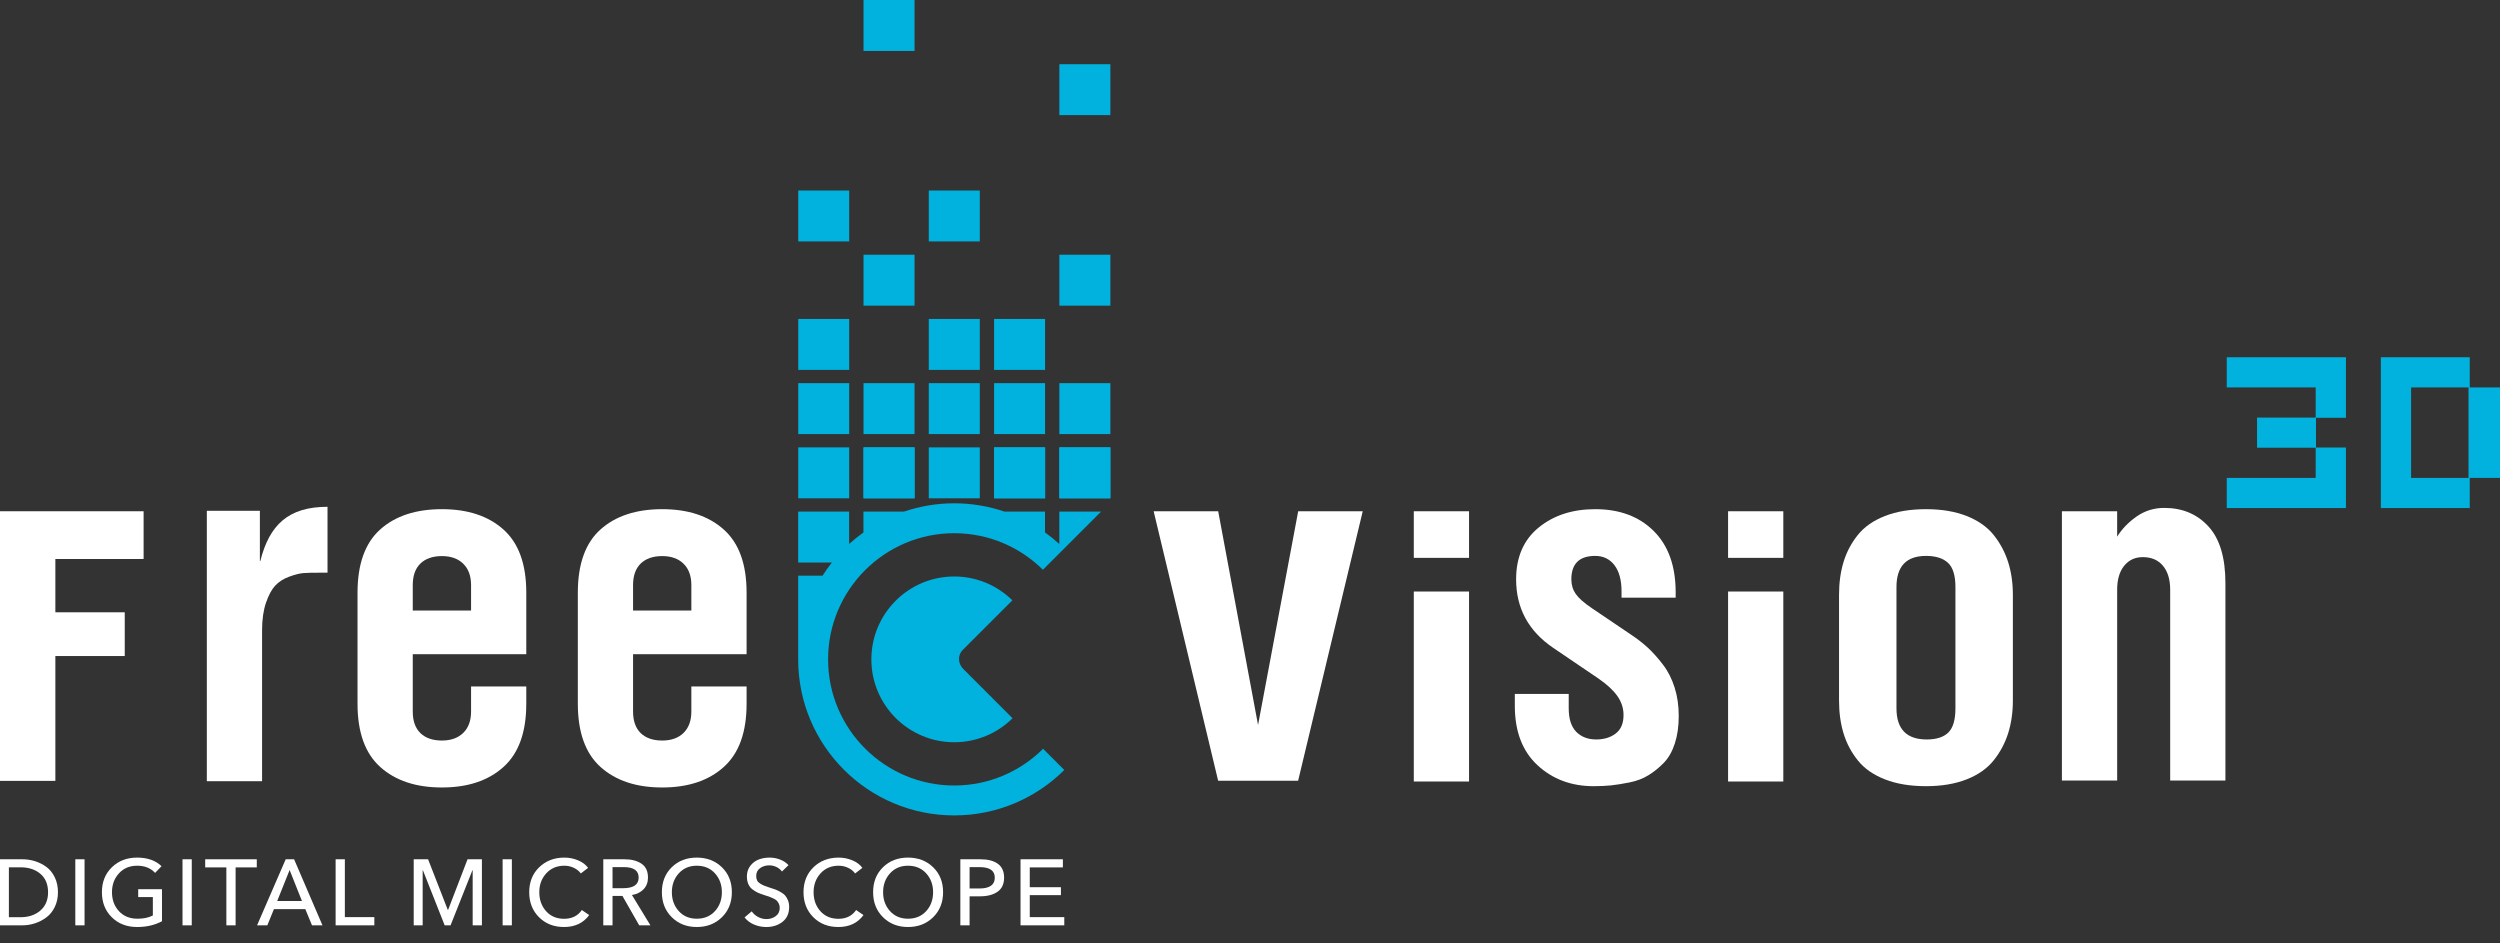
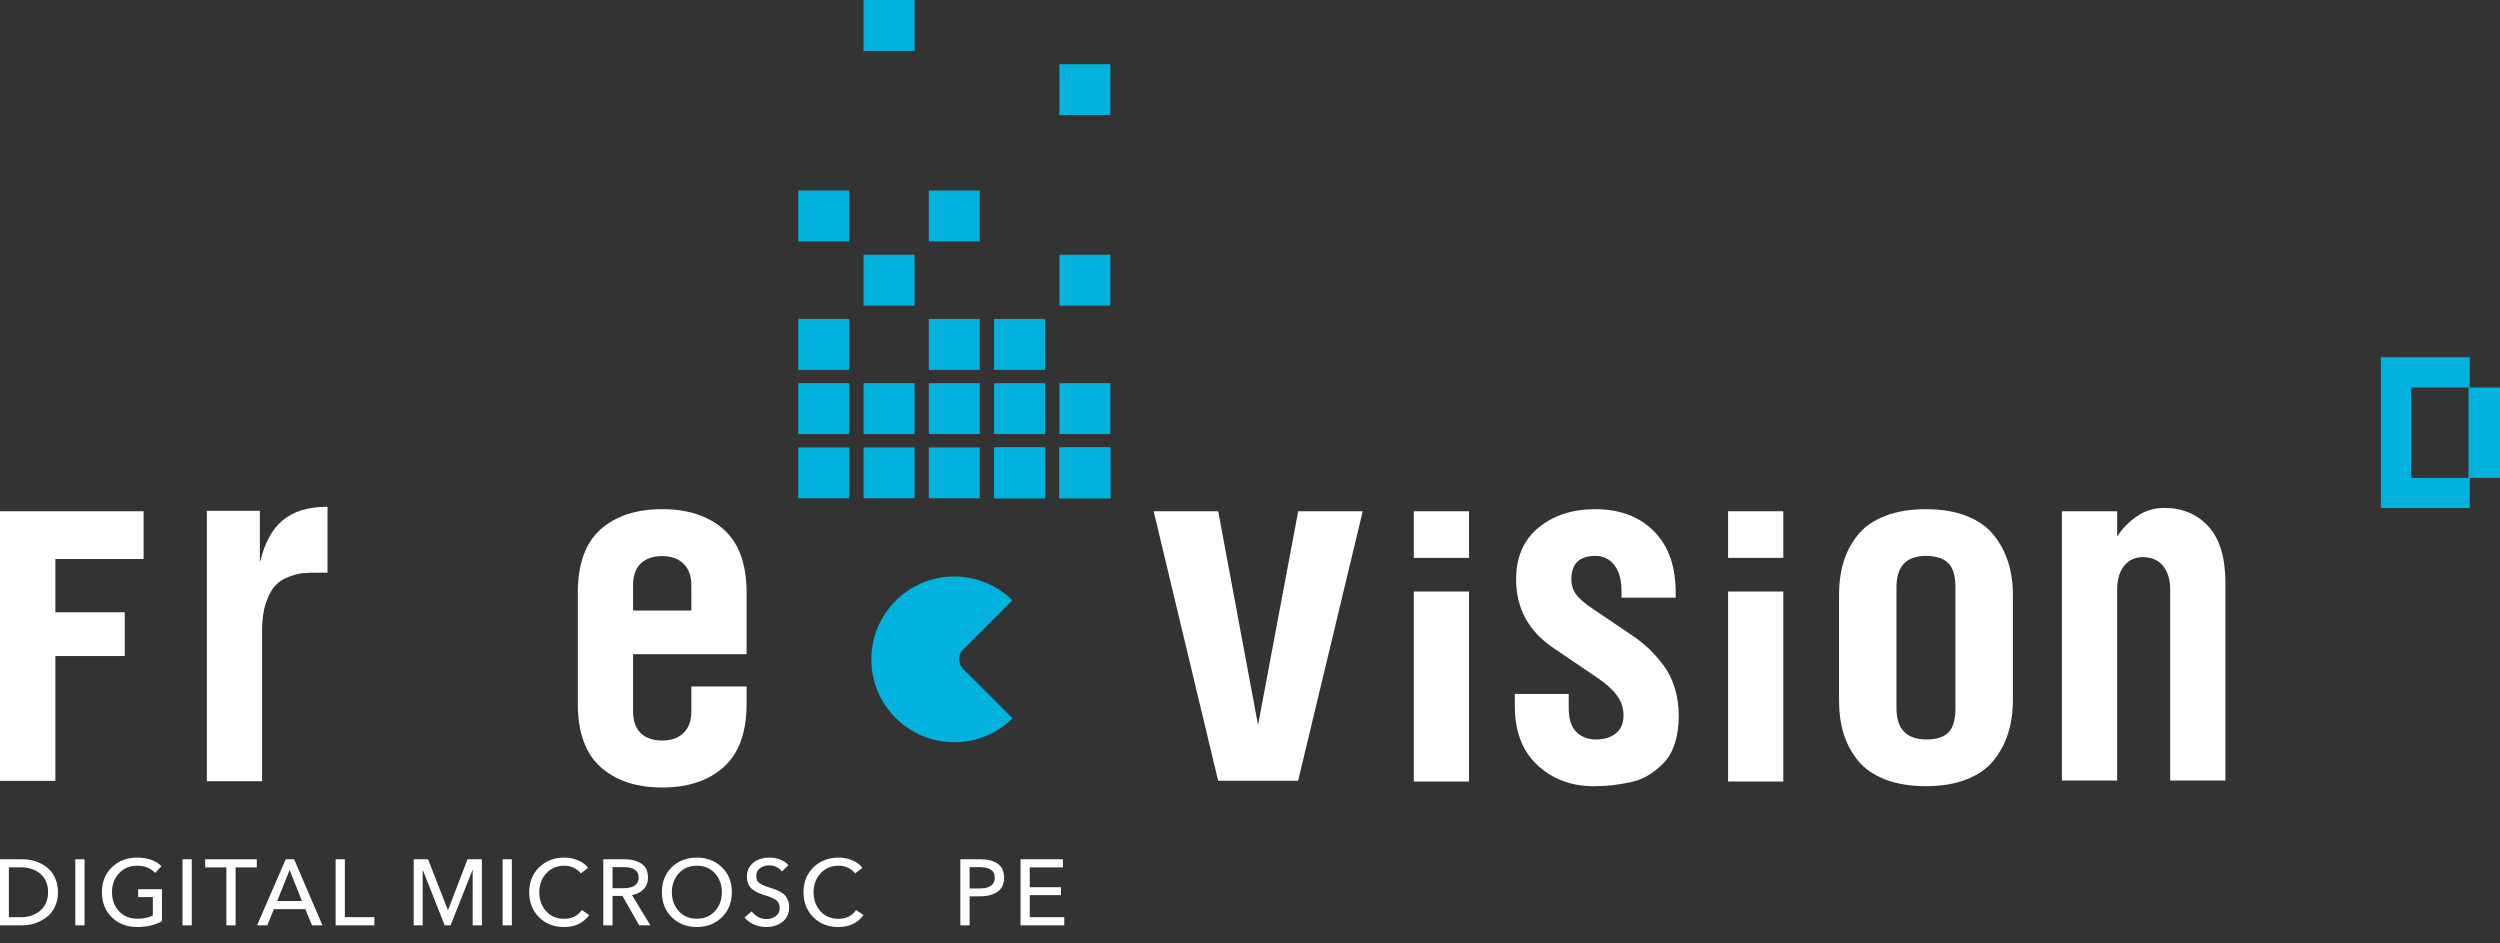
<svg xmlns="http://www.w3.org/2000/svg" version="1.1" id="Layer_1" x="0px" y="0px" width="541.149px" height="204.172px" viewBox="0 0 541.149 204.172" xml:space="preserve">
  <rect x="0" y="0" width="541.149" height="204.172" fill="#333333" stroke="none" />
  <polygon fill="#FFFFFF" points="0,110.666 0,169.027 11.983,169.027 11.983,142.005 27.002,142.005 27.002,132.537 11.983,132.537 11.983,120.998 31.085,120.998 31.085,110.666 " />
  <g>
    <path fill="#FFFFFF" d="M44.772,169.103v-58.53h11.482v10.872h0.092c1.962-7.827,6.075-11.744,14.55-11.744v14.252 c-3.412,0-4.424,0.032-5.252,0.101c-0.82,0.065-1.845,0.329-3.081,0.789c-1.235,0.455-2.227,1.1-2.986,1.917 c-0.764,0.814-1.423,2.05-1.998,3.698c-0.563,1.657-0.851,3.634-0.851,5.949v32.696H44.772z" />
-     <path fill="#FFFFFF" d="M77.39,152.335v-24.049c0-6.193,1.64-10.755,4.911-13.681c3.271-2.929,7.721-4.39,13.355-4.39 c5.602,0,10.041,1.469,13.329,4.414c3.291,2.946,4.934,7.491,4.934,13.656v13.329H89.346v12.405c0,2.042,0.553,3.596,1.66,4.673 c1.106,1.067,2.661,1.604,4.65,1.604c1.957,0,3.503-0.553,4.626-1.661c1.124-1.104,1.685-2.644,1.685-4.615v-5.434h11.952v3.748 c0,6.157-1.643,10.722-4.934,13.681c-3.288,2.964-7.727,4.442-13.329,4.442c-5.598,0-10.045-1.47-13.328-4.419 C79.033,163.097,77.39,158.525,77.39,152.335 M89.346,132.162h12.621v-5.507c0-1.979-0.561-3.521-1.685-4.62 c-1.123-1.11-2.669-1.666-4.626-1.666c-1.989,0-3.544,0.545-4.65,1.609c-1.107,1.077-1.66,2.633-1.66,4.677V132.162z" />
    <path fill="#FFFFFF" d="M125.077,152.335v-24.049c0-6.193,1.638-10.755,4.909-13.681c3.278-2.929,7.728-4.39,13.359-4.39 c5.594,0,10.041,1.469,13.327,4.414c3.294,2.946,4.935,7.491,4.935,13.656v13.329h-24.575v12.405c0,2.042,0.557,3.596,1.659,4.673 c1.112,1.067,2.658,1.604,4.654,1.604c1.958,0,3.5-0.553,4.628-1.661c1.119-1.104,1.678-2.644,1.678-4.615v-5.434h11.956v3.748 c0,6.157-1.641,10.722-4.935,13.681c-3.286,2.964-7.733,4.442-13.327,4.442c-5.603,0-10.044-1.47-13.332-4.419 C126.725,163.097,125.077,158.525,125.077,152.335 M137.032,132.162h12.619v-5.507c0-1.979-0.559-3.521-1.678-4.62 c-1.128-1.11-2.67-1.666-4.628-1.666c-1.996,0-3.542,0.545-4.654,1.609c-1.102,1.077-1.659,2.633-1.659,4.677V132.162z" />
    <path fill="#00B2DD" d="M534.602,83.861h6.548v19.587h-6.548v6.522h-19.242V77.332h19.242V83.861z M534.336,83.861h-12.431v19.587 h12.431V83.861z" />
-     <polygon fill="#00B2DD" points="501.318,96.868 501.318,90.433 507.8,90.433 507.8,77.332 482.002,77.332 482.002,83.861 501.253,83.861 501.253,90.388 488.559,90.388 488.559,96.914 501.253,96.914 501.253,103.448 482.002,103.448 482.002,109.971 507.8,109.971 507.8,96.868 " />
    <path fill="#FFFFFF" d="M327.898,152.794v-2.588h11.665v3.105c0,2.302,0.549,4.002,1.64,5.106c1.088,1.096,2.522,1.646,4.289,1.646 c1.713,0,3.123-0.427,4.251-1.292c1.121-0.866,1.685-2.194,1.685-3.988c0-1.488-0.447-2.866-1.331-4.118 c-0.884-1.255-2.257-2.524-4.129-3.813l-9.819-6.658c-5.309-3.623-7.972-8.55-7.972-14.786c0-4.806,1.623-8.546,4.863-11.206 c3.245-2.66,7.331-3.987,12.264-3.987c5.269,0,9.483,1.575,12.655,4.723c3.169,3.154,4.754,7.578,4.754,13.27v1.161h-11.717V128 c0-2.434-0.511-4.328-1.537-5.665c-1.031-1.337-2.415-2.005-4.155-2.005c-3.442,0-5.172,1.693-5.172,5.079 c0,1.188,0.317,2.237,0.952,3.154c0.633,0.914,1.807,1.945,3.511,3.098l8.356,5.646c1.426,0.944,2.68,1.918,3.759,2.914 c1.076,0.997,2.171,2.222,3.266,3.66c1.1,1.439,1.935,3.103,2.524,4.98c0.59,1.88,0.879,3.919,0.879,6.123 c0,2.236-0.284,4.229-0.854,5.971c-0.572,1.744-1.378,3.153-2.428,4.217c-1.045,1.066-2.16,1.957-3.333,2.669 c-1.166,0.712-2.52,1.219-4.035,1.521c-1.524,0.306-2.854,0.52-4.001,0.641c-1.137,0.114-2.394,0.173-3.753,0.173 c-4.844,0-8.898-1.512-12.173-4.544C329.531,162.598,327.898,158.319,327.898,152.794" />
    <path fill="#FFFFFF" d="M398.078,151.63v-22.867c0-2.606,0.324-4.981,0.972-7.108c0.653-2.146,1.678-4.087,3.086-5.85 c1.404-1.756,3.368-3.131,5.883-4.114c2.511-0.984,5.478-1.475,8.894-1.475c3.354,0,6.28,0.49,8.779,1.475 c2.503,0.983,4.447,2.358,5.857,4.114c1.405,1.763,2.449,3.719,3.133,5.868c0.678,2.153,1.022,4.513,1.022,7.09v22.867 c0,2.577-0.345,4.94-1.022,7.093c-0.684,2.149-1.728,4.108-3.133,5.863c-1.41,1.762-3.354,3.135-5.857,4.118 c-2.499,0.982-5.426,1.472-8.779,1.472c-3.416,0-6.383-0.489-8.894-1.472c-2.515-0.983-4.479-2.356-5.883-4.118 c-1.408-1.755-2.433-3.705-3.086-5.845C398.402,156.608,398.078,154.239,398.078,151.63 M410.509,153.312 c0,4.501,2.182,6.753,6.549,6.753c2.087,0,3.643-0.495,4.671-1.497c1.024-0.994,1.544-2.75,1.544-5.256v-26.229 c0-2.508-0.537-4.256-1.613-5.256s-2.661-1.496-4.747-1.496c-4.266,0-6.403,2.251-6.403,6.752V153.312z" />
    <path fill="#FFFFFF" d="M446.32,168.955v-58.29h11.958v5.5c1.041-1.677,2.449-3.133,4.221-4.369 c1.772-1.236,3.767-1.855,5.979-1.855c3.918,0,7.111,1.336,9.561,4.012c2.447,2.675,3.674,6.759,3.674,12.239v42.764h-11.955 v-41.316c0-2.192-0.523-3.92-1.567-5.172c-1.041-1.249-2.49-1.874-4.359-1.874c-1.676,0-3.019,0.625-4.034,1.874 c-1.015,1.252-1.518,2.979-1.518,5.172v41.316H446.32z" />
    <polygon fill="#FFFFFF" points="280.992,168.996 294.976,110.666 281.006,110.666 272.317,156.938 263.69,110.666 249.72,110.666 263.678,168.996 " />
    <rect x="306.031" y="128.041" fill="#FFFFFF" width="11.957" height="41.125" />
    <rect x="306.031" y="110.667" fill="#FFFFFF" width="11.957" height="10.087" />
    <rect x="374.06" y="128.041" fill="#FFFFFF" width="11.954" height="41.125" />
    <rect x="374.06" y="110.667" fill="#FFFFFF" width="11.954" height="10.087" />
    <rect x="229.311" y="13.903" fill-rule="evenodd" clip-rule="evenodd" fill="#00B2DD" width="11.037" height="11.015" />
    <rect x="186.918" fill-rule="evenodd" clip-rule="evenodd" fill="#00B2DD" width="11.042" height="11.032" />
    <rect x="229.311" y="96.842" fill-rule="evenodd" clip-rule="evenodd" fill="#00B2DD" width="11.037" height="11.02" />
    <rect x="215.188" y="96.842" fill-rule="evenodd" clip-rule="evenodd" fill="#00B2DD" width="11.045" height="11.02" />
    <rect x="229.311" y="55.136" fill-rule="evenodd" clip-rule="evenodd" fill="#00B2DD" width="11.037" height="11.027" />
    <rect x="215.181" y="69.038" fill-rule="evenodd" clip-rule="evenodd" fill="#00B2DD" width="11.034" height="11.031" />
    <rect x="201.045" y="69.038" fill-rule="evenodd" clip-rule="evenodd" fill="#00B2DD" width="11.035" height="11.031" />
    <rect x="201.045" y="41.239" fill-rule="evenodd" clip-rule="evenodd" fill="#00B2DD" width="11.035" height="11.021" />
-     <rect x="186.918" y="96.842" fill-rule="evenodd" clip-rule="evenodd" fill="#00B2DD" width="11.042" height="11.02" />
    <rect x="186.918" y="55.136" fill-rule="evenodd" clip-rule="evenodd" fill="#00B2DD" width="11.042" height="11.027" />
    <rect x="229.311" y="82.938" fill-rule="evenodd" clip-rule="evenodd" fill="#00B2DD" width="11.037" height="11.02" />
    <rect x="215.181" y="82.938" fill-rule="evenodd" clip-rule="evenodd" fill="#00B2DD" width="11.034" height="11.02" />
    <rect x="201.045" y="82.938" fill-rule="evenodd" clip-rule="evenodd" fill="#00B2DD" width="11.035" height="11.02" />
    <rect x="186.918" y="82.938" fill-rule="evenodd" clip-rule="evenodd" fill="#00B2DD" width="11.042" height="11.02" />
    <rect x="172.787" y="82.938" fill-rule="evenodd" clip-rule="evenodd" fill="#00B2DD" width="11.032" height="11.02" />
    <rect x="229.311" y="96.841" fill-rule="evenodd" clip-rule="evenodd" fill="#00B2DD" width="11.037" height="11.021" />
    <rect x="215.181" y="96.841" fill-rule="evenodd" clip-rule="evenodd" fill="#00B2DD" width="11.034" height="11.021" />
    <rect x="201.045" y="96.841" fill-rule="evenodd" clip-rule="evenodd" fill="#00B2DD" width="11.035" height="11.021" />
    <rect x="186.918" y="96.841" fill-rule="evenodd" clip-rule="evenodd" fill="#00B2DD" width="11.042" height="11.021" />
    <rect x="172.787" y="96.841" fill-rule="evenodd" clip-rule="evenodd" fill="#00B2DD" width="11.032" height="11.021" />
    <rect x="172.787" y="69.038" fill-rule="evenodd" clip-rule="evenodd" fill="#00B2DD" width="11.032" height="11.031" />
    <rect x="172.787" y="41.239" fill-rule="evenodd" clip-rule="evenodd" fill="#00B2DD" width="11.032" height="11.021" />
-     <path fill="#00B2DD" d="M225.788,162.082c-4.939,4.908-11.737,7.949-19.234,7.949c-15.057,0-27.306-12.249-27.306-27.305 c0-15.057,12.249-27.307,27.306-27.307c7.478,0,14.26,3.025,19.195,7.912l12.589-12.588h-9.04v7.005 c-0.981-0.893-2.017-1.722-3.096-2.494v-4.511h-8.771c-3.414-1.161-7.071-1.8-10.877-1.8c-3.808,0-7.464,0.639-10.878,1.8h-8.774 v4.512c-1.081,0.774-2.119,1.604-3.098,2.498v-7.01h-11.033v11.02h7.301c-0.724,0.913-1.4,1.864-2.028,2.85h-5.273v17.764h0.01 c-0.002,0.117-0.01,0.231-0.01,0.35c0,18.655,15.124,33.778,33.783,33.778c9.296,0,17.714-3.758,23.823-9.833L225.788,162.082z" />
    <path fill-rule="evenodd" clip-rule="evenodd" fill="#00B2DD" d="M208.517,144.812c-1.173-1.172-1.241-3.004-0.154-4.092 l10.773-10.773c-3.238-3.188-7.678-5.162-12.582-5.162c-9.908,0-17.94,8.033-17.94,17.942c0,9.908,8.032,17.938,17.94,17.938 c4.923,0,9.379-1.984,12.62-5.194L208.517,144.812z" />
  </g>
  <g>
    <path fill="#FFFFFF" d="M-0.076,200.298v-14.299h4.908c0.956,0,1.875,0.139,2.756,0.414c0.882,0.276,1.7,0.69,2.454,1.242 c0.754,0.553,1.359,1.303,1.817,2.252c0.458,0.949,0.687,2.029,0.687,3.241c0,1.172-0.229,2.229-0.687,3.171 c-0.458,0.942-1.06,1.693-1.808,2.252c-0.747,0.559-1.568,0.986-2.464,1.282s-1.814,0.444-2.756,0.444H-0.076z M1.923,187.736 v10.805h2.504c1.764,0,3.201-0.481,4.312-1.444c1.111-0.962,1.666-2.278,1.666-3.948c0-1.723-0.552-3.056-1.656-3.999 c-1.104-0.941-2.545-1.413-4.322-1.413H1.923z" />
    <path fill="#FFFFFF" d="M18.302,185.999v14.299h-2v-14.299H18.302z" />
    <path fill="#FFFFFF" d="M34.963,187.494l-1.394,1.454c-0.943-1.037-2.235-1.556-3.878-1.556c-1.629,0-2.945,0.553-3.948,1.656 c-1.003,1.104-1.504,2.464-1.504,4.079c0,1.644,0.501,3.01,1.504,4.101c1.003,1.09,2.339,1.636,4.009,1.636 c1.346,0,2.457-0.235,3.333-0.707v-3.979h-3.171v-1.696h5.15v6.927c-1.548,0.835-3.339,1.252-5.372,1.252 c-2.235,0-4.066-0.703-5.493-2.11c-1.427-1.406-2.141-3.214-2.141-5.423c0-2.207,0.72-4.009,2.161-5.402 c1.44-1.393,3.258-2.09,5.453-2.09C31.92,185.636,33.684,186.255,34.963,187.494z" />
    <path fill="#FFFFFF" d="M41.506,185.999v14.299h-2v-14.299H41.506z" />
    <path fill="#FFFFFF" d="M50.998,187.756v12.542h-1.999v-12.542h-4.584v-1.757h11.168v1.757H50.998z" />
    <path fill="#FFFFFF" d="M59.298,196.784l-1.434,3.514h-2.221l6.2-14.299h1.817l6.14,14.299h-2.262l-1.454-3.514H59.298z M62.691,188.322l-2.686,6.704h5.352L62.691,188.322z" />
    <path fill="#FFFFFF" d="M74.647,185.999v12.521h6.382v1.777h-8.381v-14.299H74.647z" />
    <path fill="#FFFFFF" d="M92.662,185.999l4.281,10.986h0.041l4.221-10.986h3.11v14.299h-2v-11.956h-0.041l-4.746,11.956h-1.272 l-4.726-11.956h-0.04v11.956h-1.939v-14.299H92.662z" />
    <path fill="#FFFFFF" d="M110.797,185.999v14.299h-2v-14.299H110.797z" />
    <path fill="#FFFFFF" d="M125.944,196.985l1.596,1.091c-1.266,1.724-3.083,2.585-5.453,2.585c-2.195,0-3.999-0.707-5.413-2.12 c-1.414-1.414-2.121-3.218-2.121-5.413c0-2.207,0.72-4.009,2.161-5.402c1.44-1.393,3.258-2.09,5.453-2.09 c1.023,0,2.006,0.195,2.949,0.586c0.942,0.391,1.669,0.936,2.181,1.636l-1.575,1.212c-0.351-0.498-0.849-0.902-1.495-1.212 c-0.646-0.31-1.333-0.465-2.06-0.465c-1.616,0-2.925,0.553-3.928,1.656c-1.003,1.104-1.504,2.464-1.504,4.079 c0,1.644,0.491,3.013,1.474,4.11s2.282,1.646,3.898,1.646C123.79,198.884,125.069,198.251,125.944,196.985z" />
    <path fill="#FFFFFF" d="M132.588,193.937v6.361h-2v-14.299h4.584c1.508,0,2.733,0.316,3.676,0.949 c0.942,0.633,1.414,1.636,1.414,3.01c0,1.023-0.316,1.864-0.949,2.524c-0.633,0.659-1.474,1.077-2.524,1.252l3.999,6.563h-2.423 l-3.635-6.361H132.588z M132.588,187.695v4.564h2.302c2.235,0,3.353-0.768,3.353-2.302c0-1.508-1.07-2.263-3.211-2.263H132.588z" />
-     <path fill="#FFFFFF" d="M158.418,193.128c0,2.195-0.717,3.999-2.151,5.413c-1.434,1.413-3.249,2.12-5.443,2.12 c-2.181,0-3.985-0.707-5.413-2.12c-1.427-1.414-2.141-3.218-2.141-5.413c0-2.207,0.71-4.009,2.131-5.402 c1.42-1.393,3.228-2.09,5.422-2.09c2.194,0,4.009,0.697,5.443,2.09C157.701,189.119,158.418,190.921,158.418,193.128z M156.257,193.128c0-1.615-0.498-2.975-1.495-4.079c-0.997-1.104-2.309-1.656-3.938-1.656c-1.603,0-2.901,0.553-3.898,1.656 c-0.997,1.104-1.494,2.464-1.494,4.079c0,1.63,0.498,2.993,1.494,4.09c0.997,1.098,2.295,1.646,3.898,1.646 c1.629,0,2.941-0.549,3.938-1.646C155.759,196.121,156.257,194.758,156.257,193.128z" />
+     <path fill="#FFFFFF" d="M158.418,193.128c0,2.195-0.717,3.999-2.151,5.413c-1.434,1.413-3.249,2.12-5.443,2.12 c-2.181,0-3.985-0.707-5.413-2.12c-1.427-1.414-2.141-3.218-2.141-5.413c0-2.207,0.71-4.009,2.131-5.402 c1.42-1.393,3.228-2.09,5.422-2.09c2.194,0,4.009,0.697,5.443,2.09C157.701,189.119,158.418,190.921,158.418,193.128M156.257,193.128c0-1.615-0.498-2.975-1.495-4.079c-0.997-1.104-2.309-1.656-3.938-1.656c-1.603,0-2.901,0.553-3.898,1.656 c-0.997,1.104-1.494,2.464-1.494,4.079c0,1.63,0.498,2.993,1.494,4.09c0.997,1.098,2.295,1.646,3.898,1.646 c1.629,0,2.941-0.549,3.938-1.646C155.759,196.121,156.257,194.758,156.257,193.128z" />
    <path fill="#FFFFFF" d="M170.677,187.271l-1.414,1.373c-0.296-0.403-0.69-0.727-1.182-0.969c-0.491-0.242-1.027-0.363-1.605-0.363 c-0.727,0-1.373,0.198-1.938,0.596c-0.566,0.396-0.849,0.973-0.849,1.727c0,0.377,0.067,0.696,0.202,0.959 c0.134,0.263,0.364,0.492,0.687,0.687c0.323,0.195,0.613,0.344,0.869,0.444c0.255,0.102,0.646,0.239,1.171,0.414 c0.525,0.162,0.925,0.293,1.202,0.394c0.276,0.102,0.636,0.273,1.081,0.516c0.444,0.242,0.784,0.494,1.02,0.757 c0.235,0.263,0.444,0.609,0.626,1.04c0.182,0.432,0.273,0.923,0.273,1.475c0,1.4-0.481,2.474-1.444,3.221 c-0.962,0.748-2.13,1.121-3.504,1.121c-0.929,0-1.814-0.179-2.656-0.535s-1.524-0.871-2.05-1.545l1.555-1.313 c0.336,0.498,0.791,0.902,1.363,1.212s1.182,0.464,1.828,0.464c0.754,0,1.42-0.212,2-0.636c0.579-0.424,0.868-1.026,0.868-1.808 c0-0.336-0.067-0.64-0.202-0.909c-0.135-0.269-0.283-0.484-0.444-0.646c-0.162-0.162-0.424-0.326-0.788-0.495 c-0.364-0.168-0.656-0.293-0.878-0.374c-0.222-0.08-0.583-0.194-1.081-0.343c-0.539-0.175-0.993-0.347-1.363-0.515 c-0.371-0.169-0.754-0.404-1.151-0.707s-0.697-0.69-0.898-1.161c-0.202-0.472-0.303-1.017-0.303-1.637 c0-0.901,0.249-1.672,0.748-2.312c0.498-0.64,1.107-1.094,1.828-1.363c0.72-0.27,1.498-0.404,2.333-0.404 c0.821,0,1.599,0.148,2.333,0.444S170.233,186.773,170.677,187.271z" />
    <path fill="#FFFFFF" d="M185.318,196.985l1.596,1.091c-1.266,1.724-3.083,2.585-5.453,2.585c-2.195,0-3.999-0.707-5.413-2.12 c-1.414-1.414-2.121-3.218-2.121-5.413c0-2.207,0.72-4.009,2.161-5.402c1.44-1.393,3.258-2.09,5.453-2.09 c1.023,0,2.006,0.195,2.949,0.586c0.942,0.391,1.669,0.936,2.181,1.636l-1.575,1.212c-0.351-0.498-0.849-0.902-1.495-1.212 c-0.646-0.31-1.333-0.465-2.06-0.465c-1.616,0-2.925,0.553-3.928,1.656c-1.003,1.104-1.504,2.464-1.504,4.079 c0,1.644,0.491,3.013,1.474,4.11s2.282,1.646,3.898,1.646C183.164,198.884,184.443,198.251,185.318,196.985z" />
-     <path fill="#FFFFFF" d="M204.141,193.128c0,2.195-0.717,3.999-2.151,5.413c-1.434,1.413-3.249,2.12-5.443,2.12 c-2.181,0-3.985-0.707-5.413-2.12c-1.427-1.414-2.141-3.218-2.141-5.413c0-2.207,0.71-4.009,2.131-5.402 c1.42-1.393,3.228-2.09,5.422-2.09c2.194,0,4.009,0.697,5.443,2.09C203.424,189.119,204.141,190.921,204.141,193.128z M201.98,193.128c0-1.615-0.498-2.975-1.495-4.079c-0.997-1.104-2.309-1.656-3.938-1.656c-1.603,0-2.901,0.553-3.898,1.656 c-0.997,1.104-1.494,2.464-1.494,4.079c0,1.63,0.498,2.993,1.494,4.09c0.997,1.098,2.295,1.646,3.898,1.646 c1.629,0,2.941-0.549,3.938-1.646C201.482,196.121,201.98,194.758,201.98,193.128z" />
    <path fill="#FFFFFF" d="M207.877,200.298v-14.299h4.362c1.602,0,2.854,0.327,3.756,0.979c0.902,0.653,1.353,1.653,1.353,2.999 c0,1.374-0.475,2.391-1.424,3.05c-0.949,0.66-2.211,0.989-3.787,0.989h-2.262v6.281H207.877z M209.877,187.695v4.625h2.121 c2.221,0,3.332-0.78,3.332-2.343c0-1.521-1.098-2.282-3.292-2.282H209.877z" />
    <path fill="#FFFFFF" d="M222.903,193.755v4.766h7.472v1.777h-9.472v-14.299h9.169v1.757h-7.169v4.282h6.745v1.717H222.903z" />
  </g>
</svg>